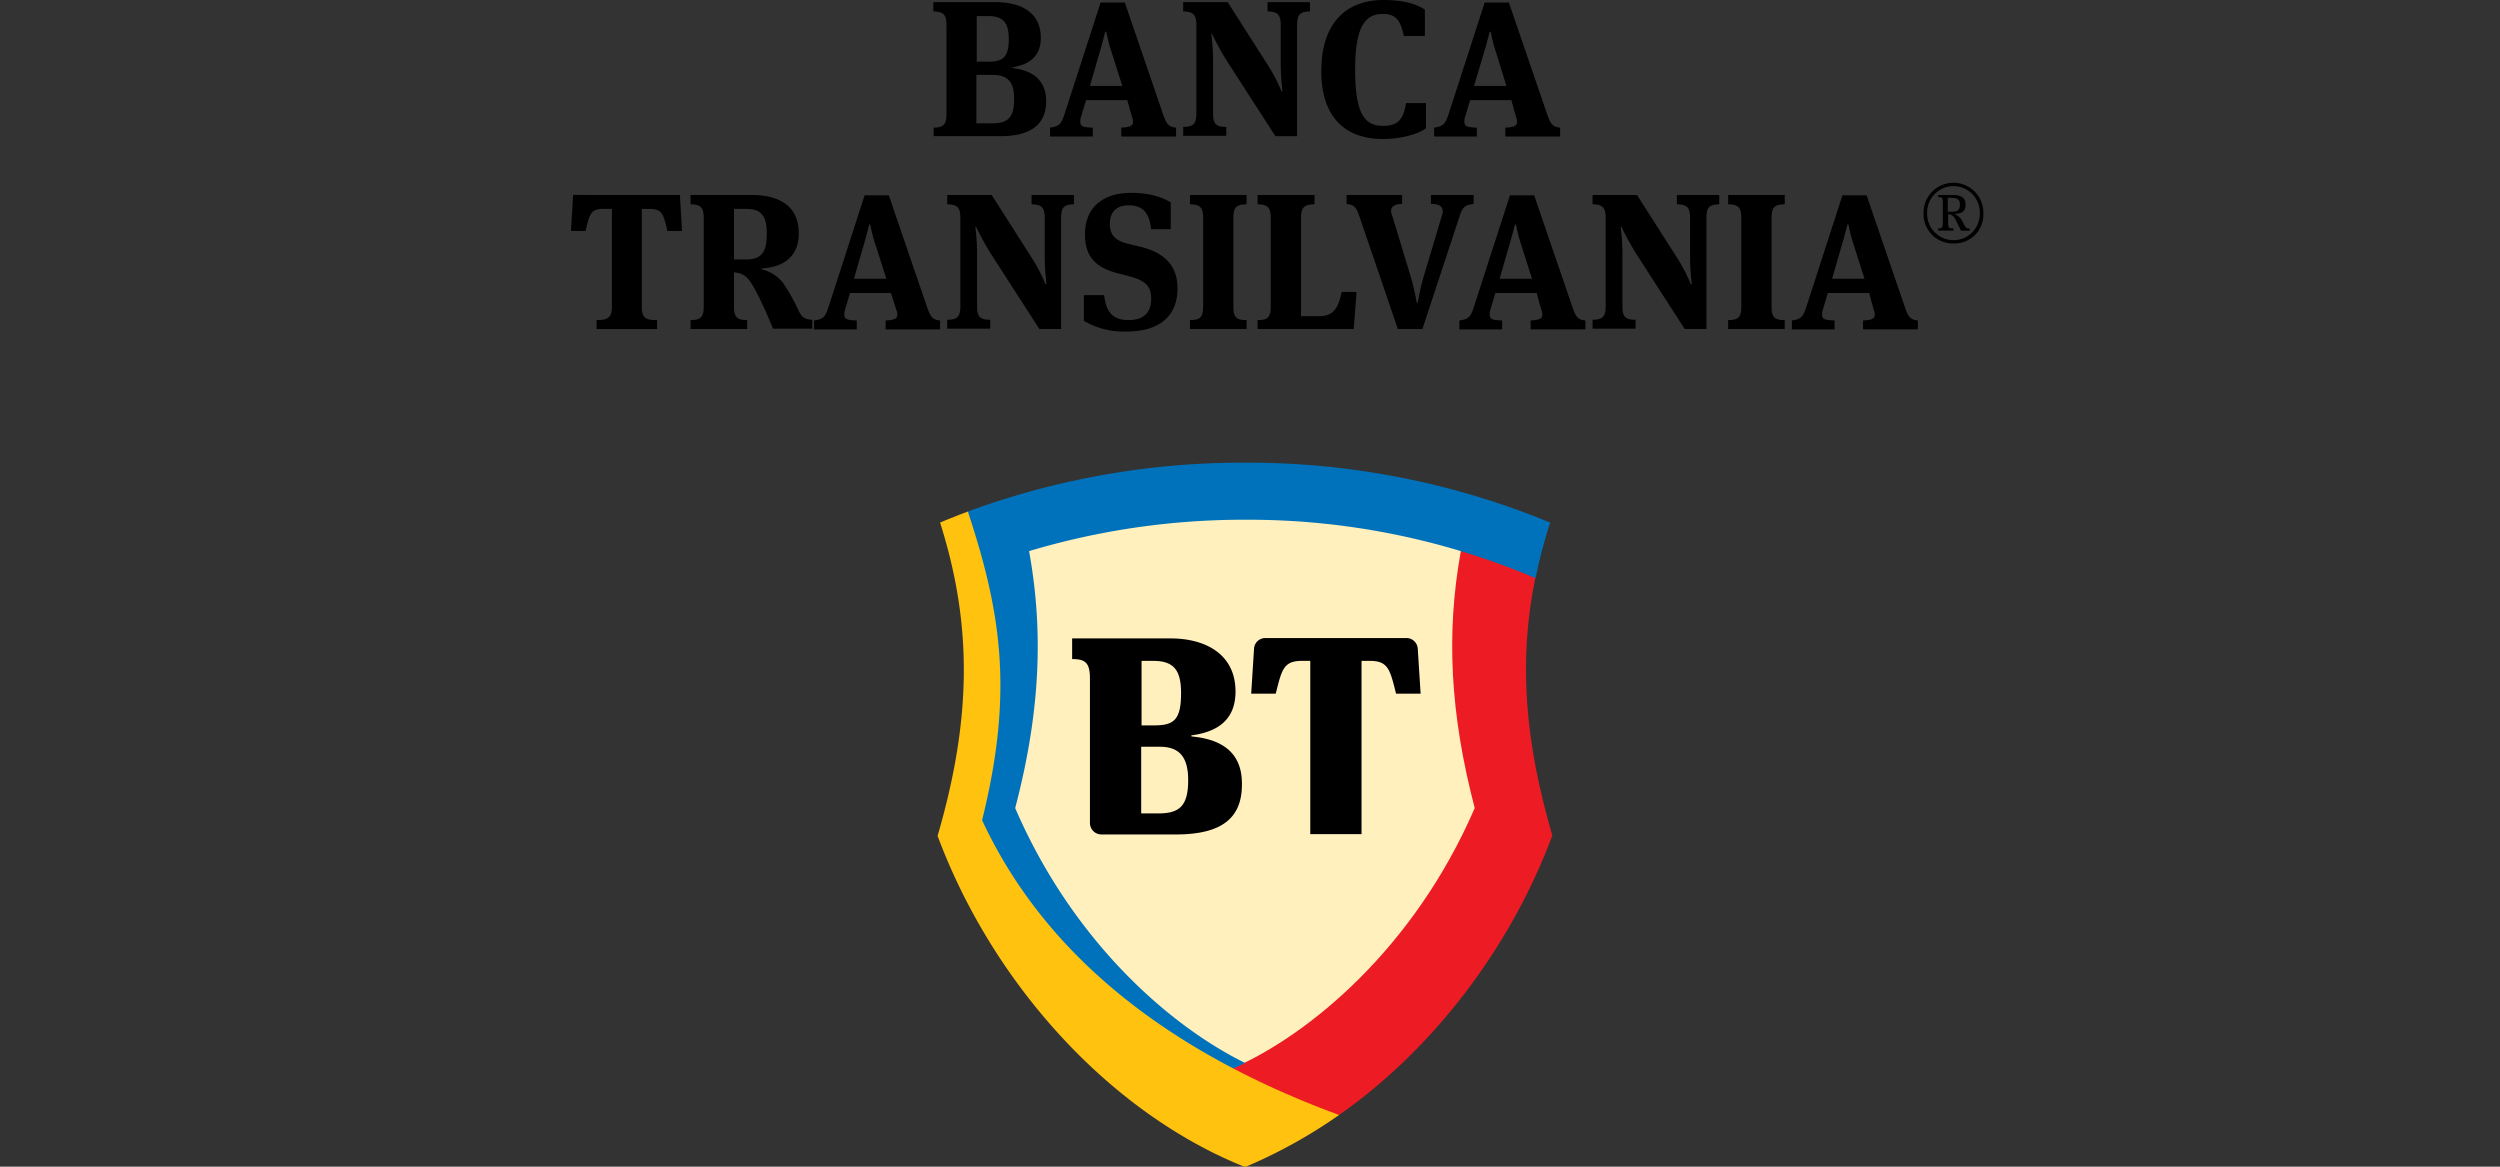
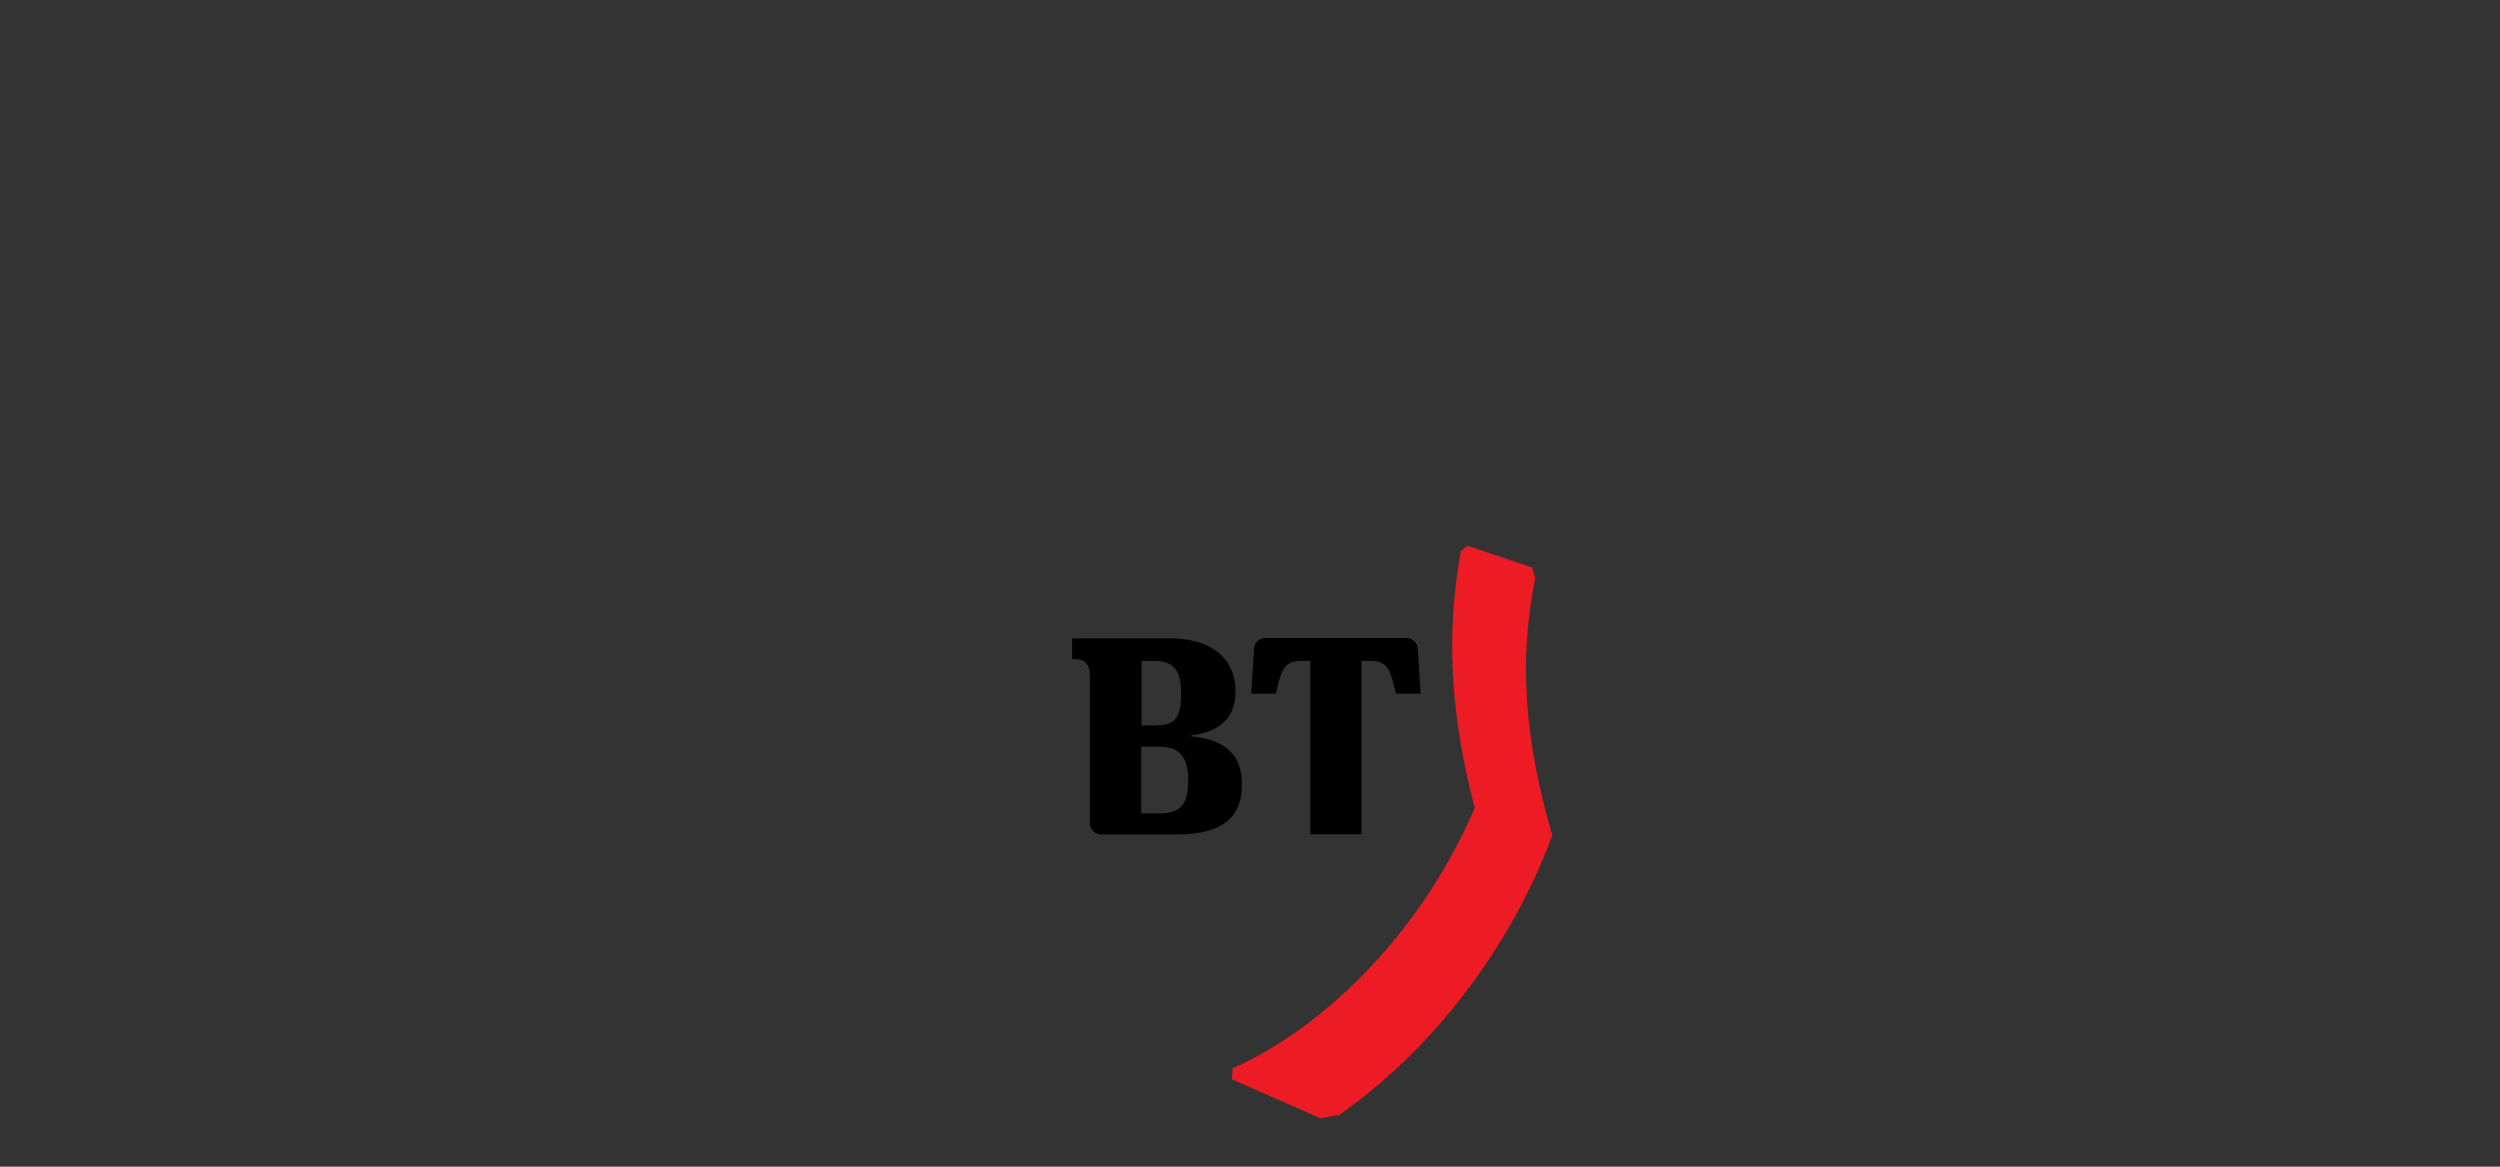
<svg xmlns="http://www.w3.org/2000/svg" width="600" height="280" viewBox="0 0 600 280">
  <rect x="0" y="0" width="600" height="280" fill="#333333" stroke="none" />
  <defs>
    <clipPath id="clip-path">
      <rect id="Rectangle_1" data-name="Rectangle 1" width="600" height="280" fill="#fff" stroke="#707070" stroke-width="1" />
    </clipPath>
    <clipPath id="clip-path-2">
      <rect id="Rectangle_2" data-name="Rectangle 2" width="352.188" height="280" fill="#fff" />
    </clipPath>
  </defs>
  <g id="Mask_Group_1" data-name="Mask Group 1" clip-path="url(#clip-path)">
    <g id="bt" transform="translate(123.906)" clip-path="url(#clip-path-2)">
-       <path id="Path_1" data-name="Path 1" d="M174.841,278.46a109.863,109.863,0,0,1-22.467-12.405,131.412,131.412,0,0,1-20.5-18.137,146.367,146.367,0,0,1-29.387-47.478c8.03-27.718,8.286-50.046.854-74.256a184.513,184.513,0,0,1,33.488-10.009,193.287,193.287,0,0,1,37.93-3.678,200.035,200.035,0,0,1,37.93,3.678,184.457,184.457,0,0,1,33.487,10.009c-7.431,24.21-7.175,46.538.855,74.256a146.727,146.727,0,0,1-29.388,47.478,131.412,131.412,0,0,1-20.5,18.137A104.415,104.415,0,0,1,174.841,278.46Z" fill="#fff0bd" />
      <path id="Path_2" data-name="Path 2" d="M197.479,267.595c22.467-15.741,41.092-40.036,51.172-67.069-6.663-22.841-8.116-42-4.1-61.766l-.768-2.566-15.463-5.219-1.623,1.283c-3.588,19.762-2.562,39.181,3.332,61.68-14.693,33.962-40.065,54.579-58.09,62.45l-.171,2.651,21.186,9.325Z" fill="#ed1c24" />
-       <path id="Path_3" data-name="Path 3" d="M174.842,111.042a191.008,191.008,0,0,0-66.463,11.72l-.683,1.369c4.613,13.26,6.493,23.269,7.176,33.449.769,11.977-.513,24.381-4.1,39.1l-.085.342.171.342a122.263,122.263,0,0,0,6.407,11.891,117.58,117.58,0,0,0,7.774,11.036,126.931,126.931,0,0,0,9.055,10.181,134.755,134.755,0,0,0,21.784,17.793c4.015,2.651,8.286,5.219,12.643,7.615.769.427,1.538.855,2.306,1.2h1.2v-.6c.94-.427,1.879-.855,2.9-1.367-17.769-8.726-41.262-28.917-55.186-61.168,5.895-22.5,6.92-41.919,3.332-61.68a179.639,179.639,0,0,1,51.855-7.528,176.377,176.377,0,0,1,69.709,14.03,118.384,118.384,0,0,1,3.5-13.345A190.128,190.128,0,0,0,174.842,111.042Z" transform="translate(0 0)" fill="#0072bc" />
-       <path id="Path_4" data-name="Path 4" d="M197.479,267.595c-40.92-15.057-70.563-38.24-85.684-70.747,7.6-30.626,4.613-49.789-3.417-74.085-2.221.856-4.442,1.711-6.663,2.652,7.859,24.809,7.518,47.308-.6,75.2,13.327,35.759,41.6,66.642,73.81,79.474A121.969,121.969,0,0,0,197.479,267.595Z" fill="#ffc20e" />
      <path id="Path_5" data-name="Path 5" d="M162.026,176.743v-.257c5.98-.77,10.593-3.507,10.593-10.523,0-8.811-7.005-12.747-15.633-12.747H133.408v4.962c3.161,0,4.272.856,4.272,4.705v34.647a2.754,2.754,0,0,0,2.734,2.738h17.94c11.618,0,15.8-4.449,15.8-11.977C174.242,181.534,170.483,177.513,162.026,176.743Zm-11.96-18.136H152.8c4.784,0,6.749,1.968,6.749,7.7,0,6.5-1.708,7.785-6.492,7.785h-2.99ZM154,195.222H149.98v-16h4.442c4.613,0,6.834,2.31,6.834,8.041C161.257,193.682,158.951,195.222,154,195.222ZM216.358,155.7l.683,10.779h-5.895c-1.452-5.817-1.879-7.87-6.322-7.87H202.86v41.576h-12.3V158.607h-1.965c-4.442,0-4.869,2.053-6.322,7.87h-5.894l.683-10.779a2.7,2.7,0,0,1,2.648-2.566h33.915A2.722,2.722,0,0,1,216.358,155.7Z" />
-       <path id="Path_6" data-name="Path 6" d="M100.09,30.626c2.392,0,3.161-.684,3.161-3.251V6.074c0-2.652-.769-3.251-3.161-3.336V.513h14.864c6.578,0,10.935,2.738,10.935,8.555,0,4.363-2.648,6.416-6.834,7.1v.171c5.553.6,8.116,3.507,8.116,7.956,0,5.475-3.588,8.384-10.935,8.384h-16.06V30.626ZM113.332,14.8c3.588,0,4.869-1.2,4.869-5.39,0-4.106-1.452-5.561-5.04-5.561h-2.648V14.8Zm.769,14.8c3.844,0,5.382-1.283,5.382-5.817,0-4.192-1.452-5.817-5.382-5.817h-3.673V29.6Zm32.548-5.561h-9.91l-1.2,4.021a3.345,3.345,0,0,0-.171,1.2c0,1.2.94,1.283,2.99,1.369v2.139H128.111V30.626c1.965-.257,2.648-.684,3.417-3.08L140.242.6h5.809l9.226,26.948c.769,2.139,1.2,2.909,3.075,3.08v2.139H145.2V30.626c2.05-.086,2.819-.428,2.819-1.369a3.362,3.362,0,0,0-.256-1.2Zm-8.97-3.422h7.774l-2.478-7.785a36.676,36.676,0,0,1-1.367-5.218h-.256c-.256.941-.6,2.481-1.452,5.3ZM183.468,6.074c0-2.652-.769-3.251-3.161-3.336V.513h10.166V2.738c-2.392.086-3.075.684-3.075,3.336V32.68h-5.211L170.825,15.057a65.213,65.213,0,0,1-3.844-6.929h-.171a56,56,0,0,1,.427,7.1V27.2c0,2.652.769,3.251,3.161,3.251v2.139H160.061V30.455c2.392,0,3.161-.684,3.161-3.251V6.074c0-2.652-.769-3.251-3.161-3.336V.513h10.678l9.824,15.4a40.315,40.315,0,0,1,3.075,5.988h.256a56.347,56.347,0,0,1-.427-6.929v-8.9Zm9.739,11.036c0-11.72,6.065-17.11,14.95-17.11,4.528,0,7.689.855,9.91,2.31V8.64h-5.04c-.769-3.507-1.794-5.3-4.955-5.3-4.357,0-6.749,2.994-6.749,13.517,0,11.207,2.734,13.346,6.749,13.346,3.673,0,4.869-1.711,5.467-5.475h4.784V30.8c-1.88,1.369-5.894,2.567-10.508,2.567C198.332,33.278,193.207,27.461,193.207,17.11Zm45.618,6.929h-9.909l-1.2,4.021a3.349,3.349,0,0,0-.171,1.2c0,1.2.941,1.283,2.99,1.369v2.139H220.288V30.626c1.964-.257,2.647-.684,3.417-3.08L232.417.6h5.81l9.225,26.948c.77,2.139,1.2,2.909,3.076,3.08v2.139H237.372V30.626c2.05-.086,2.82-.428,2.82-1.369a3.366,3.366,0,0,0-.256-1.2Zm-8.969-3.422h7.772l-2.391-7.785a36.509,36.509,0,0,1-1.367-5.218h-.256c-.256.941-.6,2.481-1.452,5.3ZM39.266,46.8l.513,8.64h-3.5c-.94-4.021-1.281-5.3-4.186-5.3H30.125v23.44c0,2.652.854,3.251,3.673,3.251v2.139H19.276V76.823c2.734,0,3.673-.6,3.673-3.251V50.131H20.813c-2.99,0-3.246,1.369-4.186,5.3h-3.5l.513-8.64ZM59,64.675a9.133,9.133,0,0,1,5.04,3.251,44.718,44.718,0,0,1,3.5,6.16c.854,1.8,1.281,2.566,3.5,2.652v2.139h-9.4C59.6,74.085,59,72.716,57.206,69.294c-1.623-2.909-2.563-3.679-4.955-3.935v8.213c0,2.566.769,3.251,3.161,3.251v2.139H41.829V76.823c2.392,0,3.161-.684,3.161-3.251V52.356c0-2.652-.769-3.251-3.161-3.336V46.8H56.437C63.1,46.8,67.8,49.361,67.8,56.034c0,5.732-3.93,8.127-8.885,8.384v.257ZM55.155,50.131h-2.9V62.279h2.734c3.5,0,5.126-1.283,5.126-6.074C60.2,51.671,58.658,50.131,55.155,50.131Zm34.769,20.19H80.1l-1.2,4.021a3.345,3.345,0,0,0-.171,1.2c0,1.2.94,1.283,2.99,1.369v2.139H71.472V76.908c1.965-.257,2.648-.684,3.417-3.08L83.6,46.881h5.809l9.226,26.948c.769,2.139,1.2,2.909,3.075,3.08v2.139H88.643V76.908c2.05-.086,2.819-.428,2.819-1.369a3.364,3.364,0,0,0-.256-1.2ZM81.04,66.9h7.774l-2.478-7.785A36.671,36.671,0,0,1,84.97,53.9h-.256c-.256.941-.6,2.481-1.452,5.3Zm45.789-14.543c0-2.652-.769-3.251-3.161-3.336V46.8h10.166v2.224c-2.392.086-3.075.684-3.075,3.336V78.961h-5.211L114.186,61.338a65.175,65.175,0,0,1-3.844-6.929h-.171a56,56,0,0,1,.427,7.1V73.486c0,2.652.769,3.251,3.161,3.251v2.139H103.422V76.737c2.392,0,3.161-.684,3.161-3.251V52.356c0-2.652-.769-3.251-3.161-3.336V46.8H114.1l9.824,15.4A40.306,40.306,0,0,1,127,68.182h.256a56.306,56.306,0,0,1-.427-6.93v-8.9Zm9.4,24.638v-6.16H141.1c.427,4.277,2.307,5.988,5.809,5.988s5.467-1.626,5.467-5.133c0-2.909-1.281-4.277-4.955-5.3l-3.246-.856c-4.869-1.283-7.689-3.764-7.689-9.239,0-6.587,4.357-10.009,11.106-10.009,4.955,0,8.03,1.369,9.482,2.31v6.416h-4.7c-.427-3.508-1.623-5.732-5.382-5.732-3.075,0-4.528,1.711-4.528,4.448,0,2.481,1.111,4.021,4.442,4.791l3.161.77c5.211,1.369,8.628,4.192,8.628,9.924,0,6.673-4.357,10.351-12.216,10.351A18.7,18.7,0,0,1,136.226,76.994Zm28.618-24.638c0-2.652-.769-3.251-3.161-3.336V46.8h13.583v2.224c-2.477.086-3.161.684-3.161,3.336V73.572c0,2.652.769,3.251,3.161,3.251v2.139H161.684V76.823c2.392,0,3.161-.684,3.161-3.251Zm23.493,23.526h4.357c2.99,0,4.528-1.369,5.382-5.817h3.588l-.683,8.9H177.915V76.823c2.392,0,3.161-.684,3.161-3.251V52.356c0-2.652-.769-3.251-3.161-3.336V46.8h13.668v2.224c-2.477.086-3.246.684-3.246,3.336V75.882Zm23.236,3.08-9.226-27.033c-.769-2.31-1.281-2.738-3.075-2.994V46.8H212.6v2.139c-1.88,0-2.648.684-2.648,1.711a2.58,2.58,0,0,0,.256,1.027l4.528,14.971a54.992,54.992,0,0,1,1.367,5.988h.256a53.234,53.234,0,0,1,1.367-6.074l4.443-14.886a2.175,2.175,0,0,0,.171-1.027c0-1.112-.855-1.711-2.82-1.711V46.8h10.253v2.139c-1.967.257-2.649.6-3.419,3.08l-8.883,26.948Zm33.317-8.64h-9.909l-1.2,4.021a3.349,3.349,0,0,0-.171,1.2c0,1.2.938,1.283,2.99,1.369v2.139H226.352V76.908c1.967-.257,2.649-.684,3.419-3.08l8.713-26.948h5.808l9.227,26.948c.77,2.139,1.2,2.909,3.076,3.08v2.139H243.438V76.908c2.05-.086,2.82-.428,2.82-1.369a3.367,3.367,0,0,0-.256-1.2ZM236.005,66.9h7.774L241.3,59.114a36.512,36.512,0,0,1-1.367-5.219h-.256c-.258.941-.6,2.481-1.453,5.3Zm45.706-14.543c0-2.652-.77-3.251-3.161-3.336V46.8h10.165v2.224c-2.393.086-3.076.684-3.076,3.336V78.961h-5.211L269.067,61.338a65.271,65.271,0,0,1-3.846-6.929h-.171a55.964,55.964,0,0,1,.429,7.1V73.486c0,2.652.768,3.251,3.161,3.251v2.139H258.3V76.737c2.393,0,3.161-.684,3.161-3.251V52.356c0-2.652-.768-3.251-3.161-3.336V46.8h10.679l9.824,15.4a40.442,40.442,0,0,1,3.076,5.989h.256a56.421,56.421,0,0,1-.427-6.93v-8.9Zm12.3,0c0-2.652-.768-3.251-3.161-3.336V46.8h13.584v2.224c-2.478.086-3.161.684-3.161,3.336V73.572c0,2.652.768,3.251,3.161,3.251v2.139H290.85V76.823c2.393,0,3.161-.684,3.161-3.251ZM324.68,70.321H314.77l-1.2,4.021a3.349,3.349,0,0,0-.171,1.2c0,1.2.941,1.283,2.99,1.369v2.139H306.143V76.908c1.964-.257,2.647-.684,3.417-3.08l8.713-26.948h5.81l9.225,26.948c.77,2.139,1.2,2.909,3.076,3.08v2.139H323.227V76.908c2.05-.086,2.82-.428,2.82-1.369a3.367,3.367,0,0,0-.256-1.2ZM315.8,66.9h7.772l-2.476-7.785a36.507,36.507,0,0,1-1.367-5.219h-.256c-.256.941-.6,2.481-1.452,5.3ZM337.75,51.158a7.177,7.177,0,1,1,14.352,0,6.935,6.935,0,0,1-7.175,7.272A7.033,7.033,0,0,1,337.75,51.158Zm13.5,0a6.323,6.323,0,1,0-12.642,0,6.323,6.323,0,1,0,12.642,0Zm-6.32,4.192h-3.675v-.513c.941,0,1.111-.342,1.111-1.283V48.592c0-.941,0-1.283-1.111-1.283V46.8h3.417c1.881,0,3.161.513,3.161,2.31,0,1.711-.938,2.139-2.562,2.224v.086a3.523,3.523,0,0,1,1.623,1.369c.171.342.341.684.683,1.283s.427.77,1.282.77v.513h-2.135c-.343-.77-.77-1.54-1.026-2.139-.682-1.283-.941-1.711-2.05-1.8v2.139c0,1.027.171,1.283,1.282,1.283Zm-.685-7.87h-.682v3.336h.938c1.452,0,1.964-.428,1.964-1.711C346.463,47.993,346.036,47.479,344.242,47.479Z" />
    </g>
  </g>
</svg>